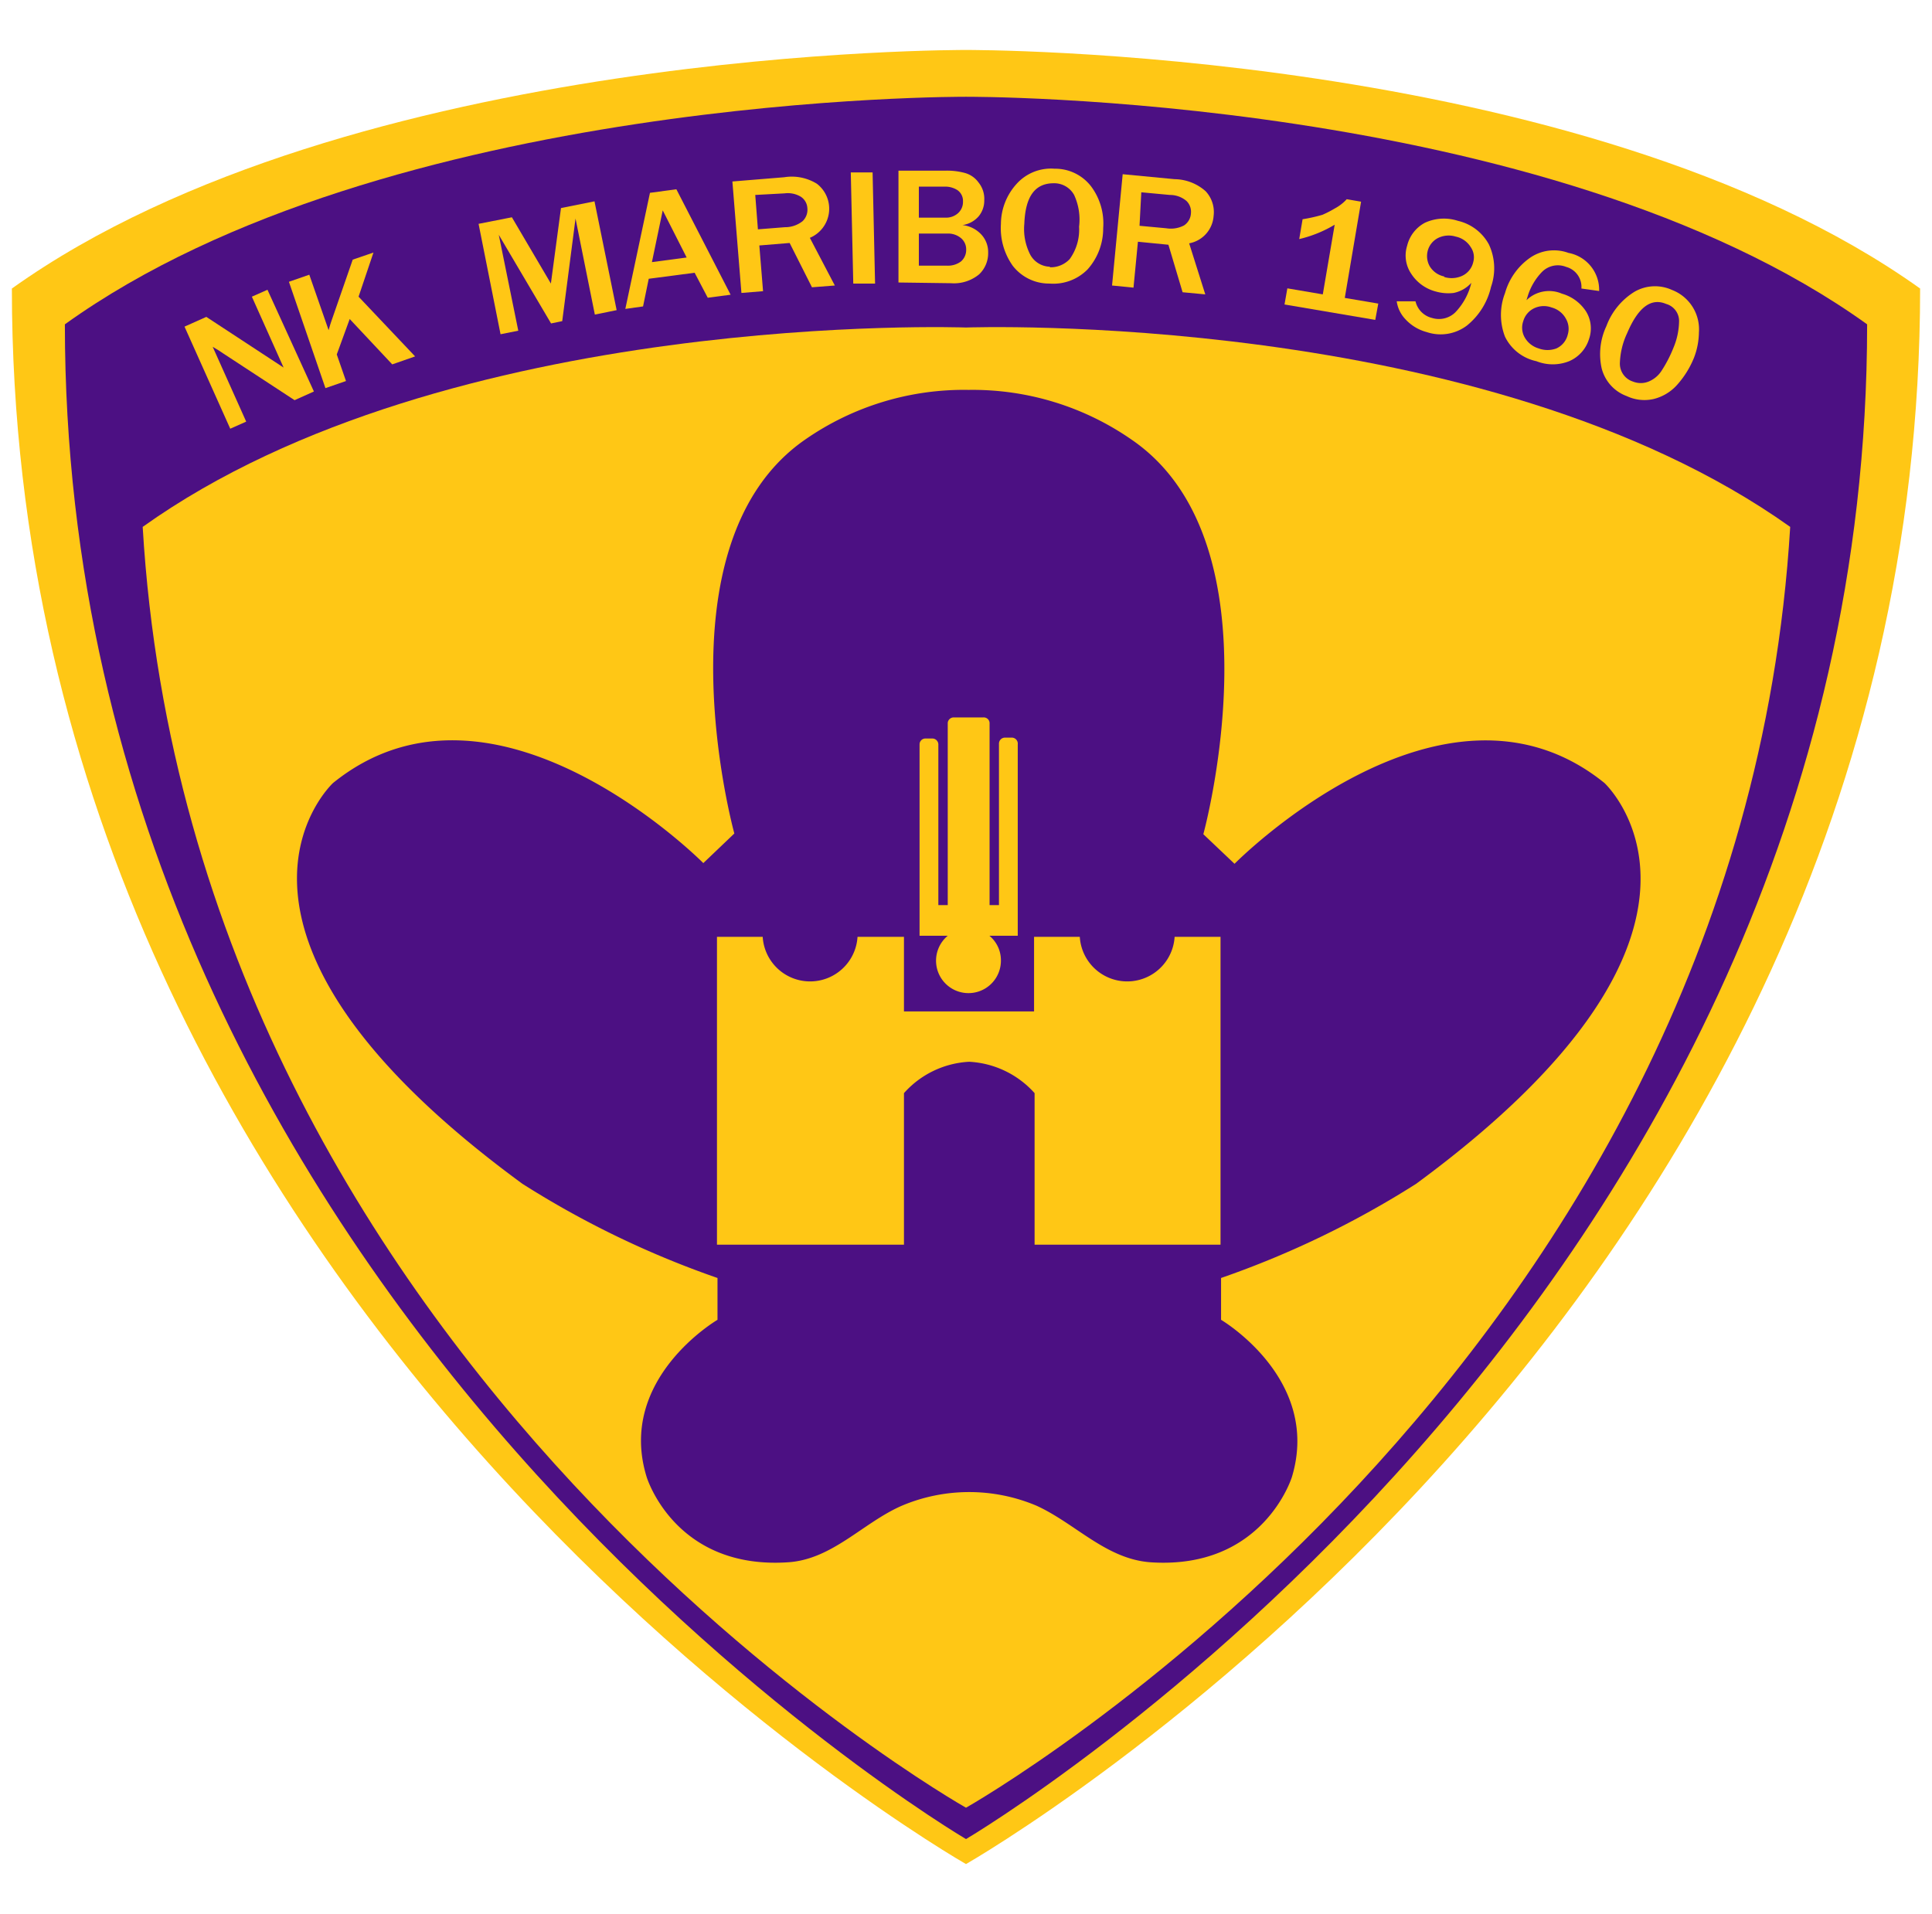
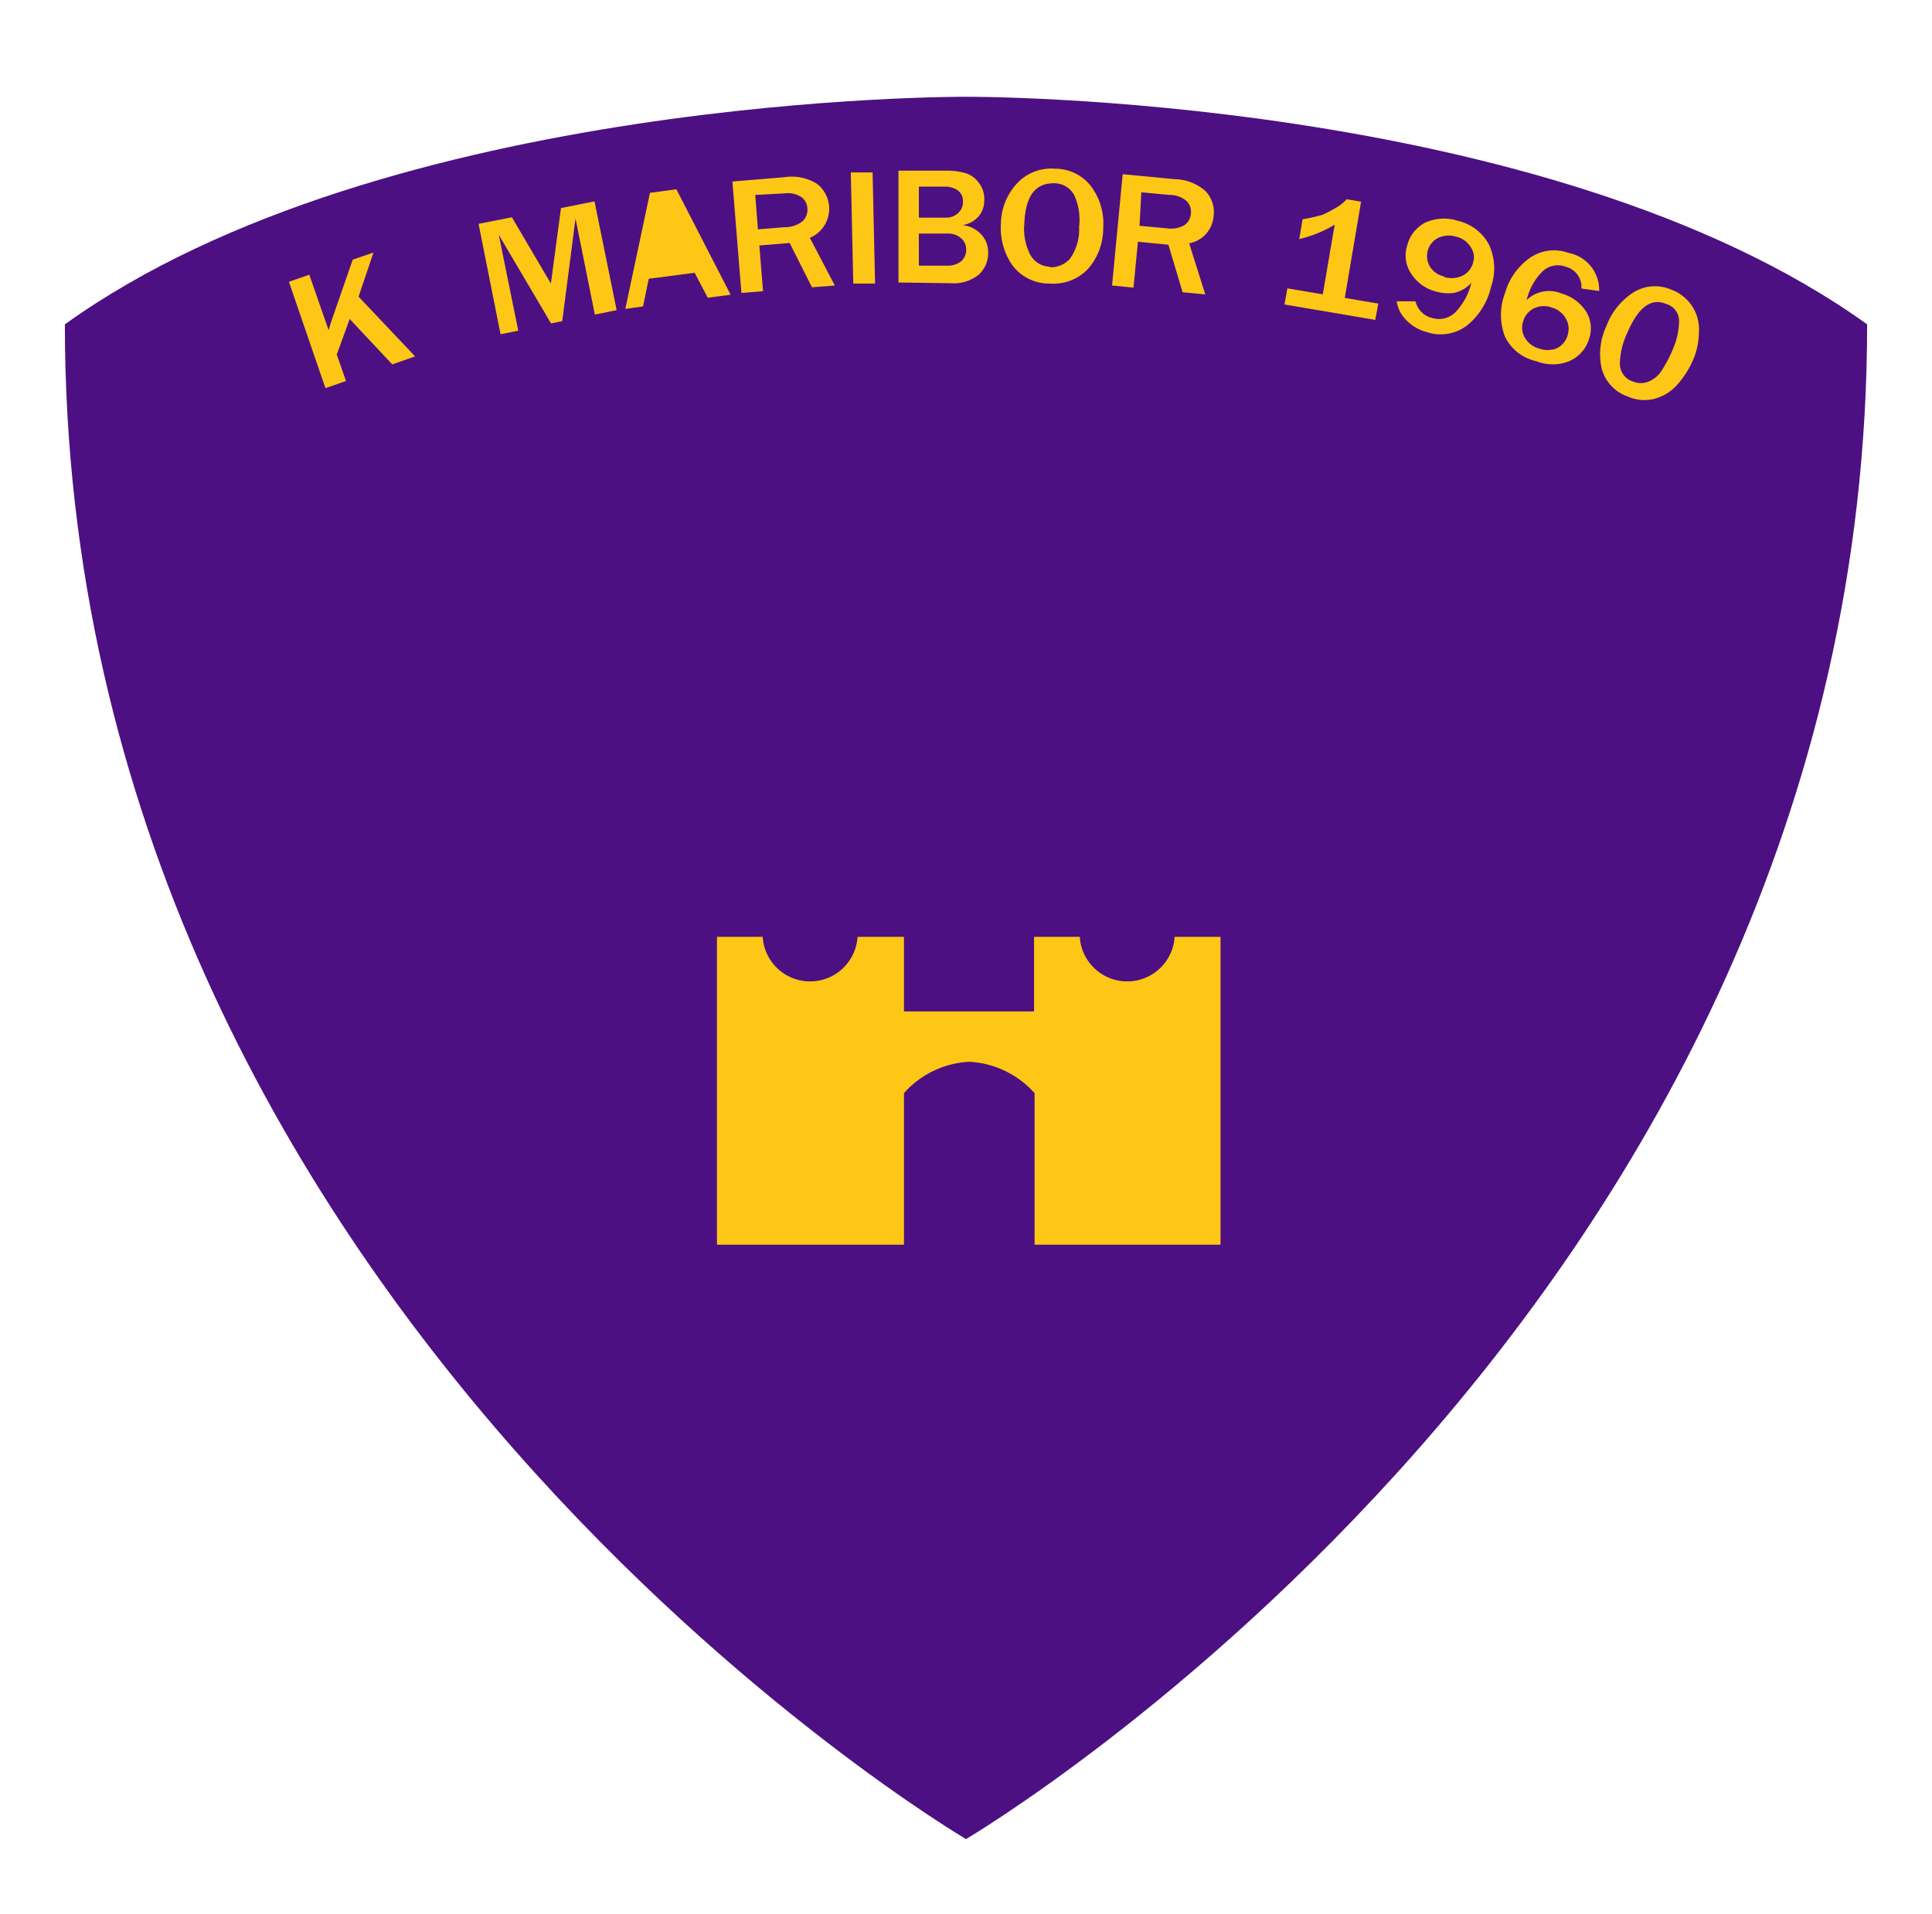
<svg xmlns="http://www.w3.org/2000/svg" id="Layer_1" data-name="Layer 1" viewBox="0 0 109 108">
  <defs>
    <style>.cls-1{fill:#ffc715;}.cls-2{fill:#4c1083;}</style>
  </defs>
-   <path class="cls-1" d="M54.5,2.82S19.78,2.64.67,16.28c0,58.26,53.83,88.9,53.83,88.9s53.83-30.64,53.83-88.9C89.22,2.64,54.5,2.82,54.5,2.82Z" />
  <path class="cls-2" d="M54.5,5.46S21.77,5.29,3.66,18.3c0,55.57,50.84,85.47,50.84,85.47s50.84-29.9,50.84-85.47C87.23,5.29,54.5,5.46,54.5,5.46Z" />
-   <path class="cls-1" d="M54.5,18.48S25.29,17.42,8.05,29.73C10.87,77.39,54.5,102,54.5,102S98.13,77.39,101,29.73C83.71,17.42,54.5,18.48,54.5,18.48Z" />
-   <path class="cls-1" d="M17.71,22.09l-1.09.49-4-2.62-.3-.2L12,19.57l1.89,4.22-.9.4-2.58-5.76,1.23-.55,3.69,2.42.67.44-1.79-4,.88-.39Z" />
  <path class="cls-1" d="M23.42,20.11l-1.29.45L19.73,18,19,20l.52,1.5-1.16.4-2.06-6,1.15-.4,1.09,3.13c.07-.26.13-.44.17-.55l1.19-3.43,1.17-.4-.84,2.49Z" />
  <path class="cls-1" d="M34.79,17.5l-1.23.25-1.09-5.42-.75,5.79-.63.13-2.95-5,1.1,5.41-1,.2L27,12.63l1.88-.37L31.08,16l.57-4.26,1.89-.38Z" />
-   <path class="cls-1" d="M41.22,16.63l-1.29.17-.74-1.41-2.59.34-.32,1.56-1,.14,1.39-6.55,1.49-.2Zm-2.48-2.1-1.35-2.66-.61,2.92Z" />
+   <path class="cls-1" d="M41.22,16.63l-1.29.17-.74-1.41-2.59.34-.32,1.56-1,.14,1.39-6.55,1.49-.2ZZ" />
  <path class="cls-1" d="M47.1,16.11l-1.29.1-1.26-2.5-1.71.14.21,2.58-1.22.1-.51-6.29L44.25,10a2.69,2.69,0,0,1,1.84.37,1.78,1.78,0,0,1-.4,3.05Zm-4.34-3.17,1.52-.12a1.58,1.58,0,0,0,1-.34.89.89,0,0,0,.27-.74.82.82,0,0,0-.37-.64,1.42,1.42,0,0,0-.91-.19L42.61,11Z" />
  <path class="cls-1" d="M49.37,16l-1.23,0L48,9.73l1.23,0Z" />
  <path class="cls-1" d="M50.69,15.94V9.63h2.64a3.84,3.84,0,0,1,1.11.13,1.41,1.41,0,0,1,.77.54,1.46,1.46,0,0,1,.32,1,1.38,1.38,0,0,1-.32.91,1.48,1.48,0,0,1-.91.49,1.7,1.7,0,0,1,1.08.55,1.46,1.46,0,0,1,.37,1,1.64,1.64,0,0,1-.51,1.23,2.23,2.23,0,0,1-1.59.5Zm1.15-3.66h1.5a1,1,0,0,0,.72-.26.85.85,0,0,0,.27-.65.74.74,0,0,0-.31-.64,1.28,1.28,0,0,0-.71-.2H51.84Zm0,2.71h1.59a1.22,1.22,0,0,0,.79-.24.86.86,0,0,0,.29-.67.82.82,0,0,0-.3-.65,1.13,1.13,0,0,0-.78-.25H51.84Z" />
  <path class="cls-1" d="M59.21,16a2.59,2.59,0,0,1-2.07-1,3.66,3.66,0,0,1-.67-2.36,3.39,3.39,0,0,1,.89-2.27,2.61,2.61,0,0,1,2.14-.85,2.55,2.55,0,0,1,2.06,1,3.49,3.49,0,0,1,.68,2.35,3.47,3.47,0,0,1-.88,2.33A2.71,2.71,0,0,1,59.21,16Zm0-.92a1.47,1.47,0,0,0,1.14-.46,2.84,2.84,0,0,0,.53-1.83A3.31,3.31,0,0,0,60.6,11a1.28,1.28,0,0,0-1.15-.66c-1.05,0-1.6.73-1.66,2.29a3.17,3.17,0,0,0,.34,1.75A1.3,1.3,0,0,0,59.25,15.05Z" />
  <path class="cls-1" d="M68,16.61l-1.28-.12-.8-2.68-1.72-.17-.25,2.59-1.21-.12.6-6.28,2.93.28a2.68,2.68,0,0,1,1.75.68,1.72,1.72,0,0,1,.45,1.39,1.69,1.69,0,0,1-1.38,1.55Zm-3.71-3.87,1.51.14a1.6,1.6,0,0,0,1-.16.87.87,0,0,0,.39-.68.85.85,0,0,0-.25-.7A1.44,1.44,0,0,0,66,11l-1.61-.15Z" />
  <path class="cls-1" d="M77.59,18.05l-5.12-.87.16-.91,2,.34.67-3.93a7,7,0,0,1-2,.81l.19-1.12a9,9,0,0,0,1.12-.25,6,6,0,0,0,.7-.36,2.47,2.47,0,0,0,.67-.52l.81.14-.92,5.43,1.89.32Z" />
  <path class="cls-1" d="M78.8,17h1.06a1.26,1.26,0,0,0,.93.94,1.32,1.32,0,0,0,1.32-.32,3.61,3.61,0,0,0,.9-1.66,1.83,1.83,0,0,1-1,.57,2.57,2.57,0,0,1-1-.08,2.36,2.36,0,0,1-1.39-1,1.84,1.84,0,0,1-.23-1.59,2,2,0,0,1,1-1.29,2.55,2.55,0,0,1,1.86-.11A2.67,2.67,0,0,1,84,13.79a3.17,3.17,0,0,1,.12,2.4,3.93,3.93,0,0,1-1.36,2.18,2.46,2.46,0,0,1-2.26.37A2.51,2.51,0,0,1,79.28,18,1.83,1.83,0,0,1,78.8,17Zm2.68-1.37a1.43,1.43,0,0,0,1-.06,1.13,1.13,0,0,0,.64-.79,1,1,0,0,0-.14-.83,1.31,1.31,0,0,0-.85-.6,1.36,1.36,0,0,0-1,.08,1.13,1.13,0,0,0-.58.72,1.17,1.17,0,0,0,.11.87A1.25,1.25,0,0,0,81.48,15.6Z" />
  <path class="cls-1" d="M90.22,16.42l-1-.14a1.17,1.17,0,0,0-.86-1.22,1.26,1.26,0,0,0-1.37.29,3.4,3.4,0,0,0-.78,1.3l-.09.29a1.83,1.83,0,0,1,2-.37,2.41,2.41,0,0,1,1.36,1,1.82,1.82,0,0,1,.17,1.56,2,2,0,0,1-1.12,1.25,2.5,2.5,0,0,1-1.85,0A2.56,2.56,0,0,1,84.91,19a3.41,3.41,0,0,1,0-2.46,3.64,3.64,0,0,1,1.42-2,2.38,2.38,0,0,1,2.16-.27A2.12,2.12,0,0,1,90.22,16.42Zm-3.41,3.24a1.43,1.43,0,0,0,1,0,1.15,1.15,0,0,0,.64-.78,1.13,1.13,0,0,0-.09-.87,1.3,1.3,0,0,0-.82-.66,1.27,1.27,0,0,0-1,.05,1.16,1.16,0,0,0-.6.72A1.11,1.11,0,0,0,86,19,1.34,1.34,0,0,0,86.81,19.66Z" />
  <path class="cls-1" d="M91.78,22.35a2.26,2.26,0,0,1-1.42-1.58,3.71,3.71,0,0,1,.27-2.37,3.84,3.84,0,0,1,1.59-1.94,2.31,2.31,0,0,1,2.11-.1,2.38,2.38,0,0,1,1.52,2.4,4.09,4.09,0,0,1-.28,1.43,5.23,5.23,0,0,1-1,1.58,2.61,2.61,0,0,1-1.26.74A2.33,2.33,0,0,1,91.78,22.35Zm.35-.82a1.18,1.18,0,0,0,.88,0,1.59,1.59,0,0,0,.72-.59,7.32,7.32,0,0,0,.68-1.31,4,4,0,0,0,.32-1.47A1,1,0,0,0,94,17.15c-.85-.36-1.58.19-2.2,1.65a4.29,4.29,0,0,0-.41,1.71A1.06,1.06,0,0,0,92.13,21.53Z" />
  <path class="cls-2" d="M90.52,44.18c-9.12-7.37-20.87,4.56-20.87,4.56l-1.76-1.67s4.49-16.35-4-22.23A15.71,15.71,0,0,0,54.65,22a15.68,15.68,0,0,0-9.22,2.8c-8.51,5.88-4,22.23-4,22.23l-1.75,1.67S27.91,36.81,18.79,44.18c0,0-8.95,8.24,10.69,22.62a52.75,52.75,0,0,0,11,5.31v2.36s-5.7,3.33-4,8.86c0,0,1.58,5.26,8,4.82,2.49-.17,4.22-2.24,6.4-3.19a9.76,9.76,0,0,1,7.6,0c2.19,1,3.91,3,6.41,3.19,6.4.44,8-4.82,8-4.82,1.66-5.53-4-8.86-4-8.86V72.11a52.75,52.75,0,0,0,11-5.31C99.46,52.42,90.52,44.18,90.52,44.18Z" />
  <path class="cls-1" d="M66.27,52.86a2.68,2.68,0,0,1-5.35,0H58.34v4.21H51V52.86H48.38a2.68,2.68,0,0,1-5.35,0H40.45V70.23H51V61.68a5.29,5.29,0,0,1,3.68-1.77,5.32,5.32,0,0,1,3.69,1.77v8.55H68.86V52.86Z" />
-   <path class="cls-1" d="M57.09,41.62h-.38a.34.34,0,0,0-.35.33v9.12h-.53V40.78a.33.33,0,0,0-.35-.3H53.82a.34.34,0,0,0-.35.3V51.07h-.53V42a.34.34,0,0,0-.34-.33h-.39a.33.33,0,0,0-.33.33v10.8h1.59a1.83,1.83,0,1,0,3,1.39,1.79,1.79,0,0,0-.65-1.39h1.6V42A.34.34,0,0,0,57.09,41.62Z" />
</svg>